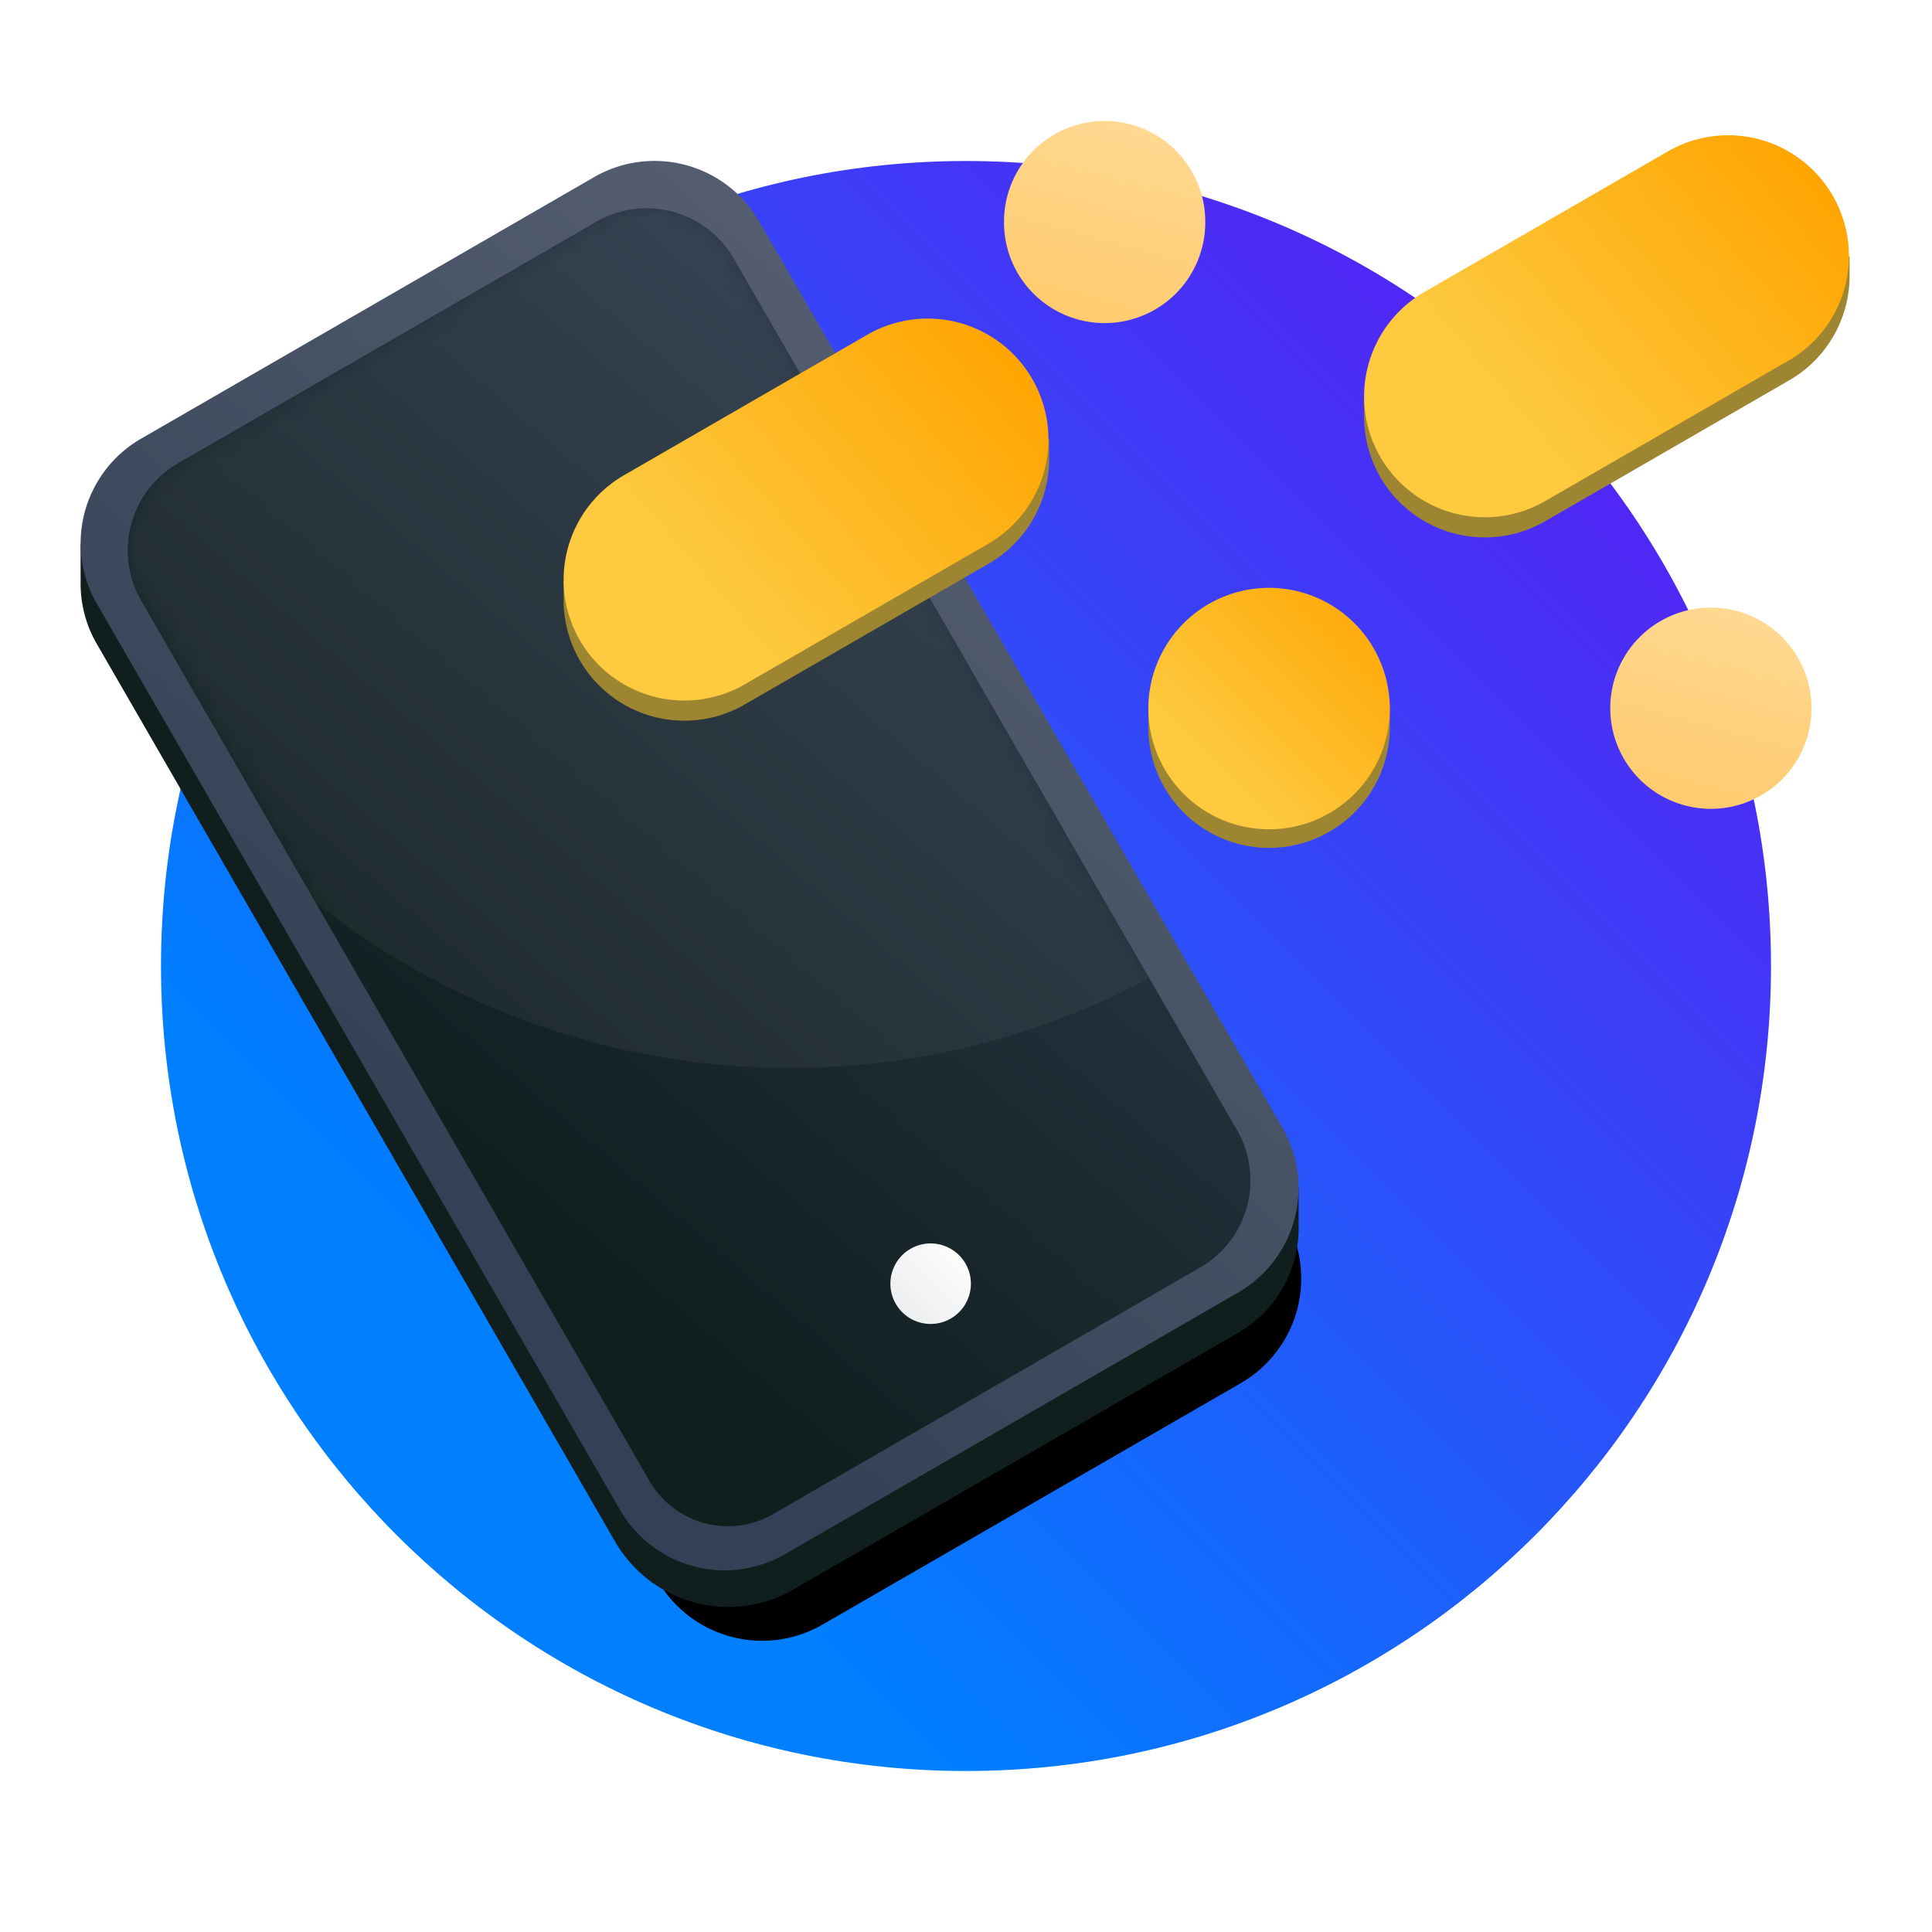
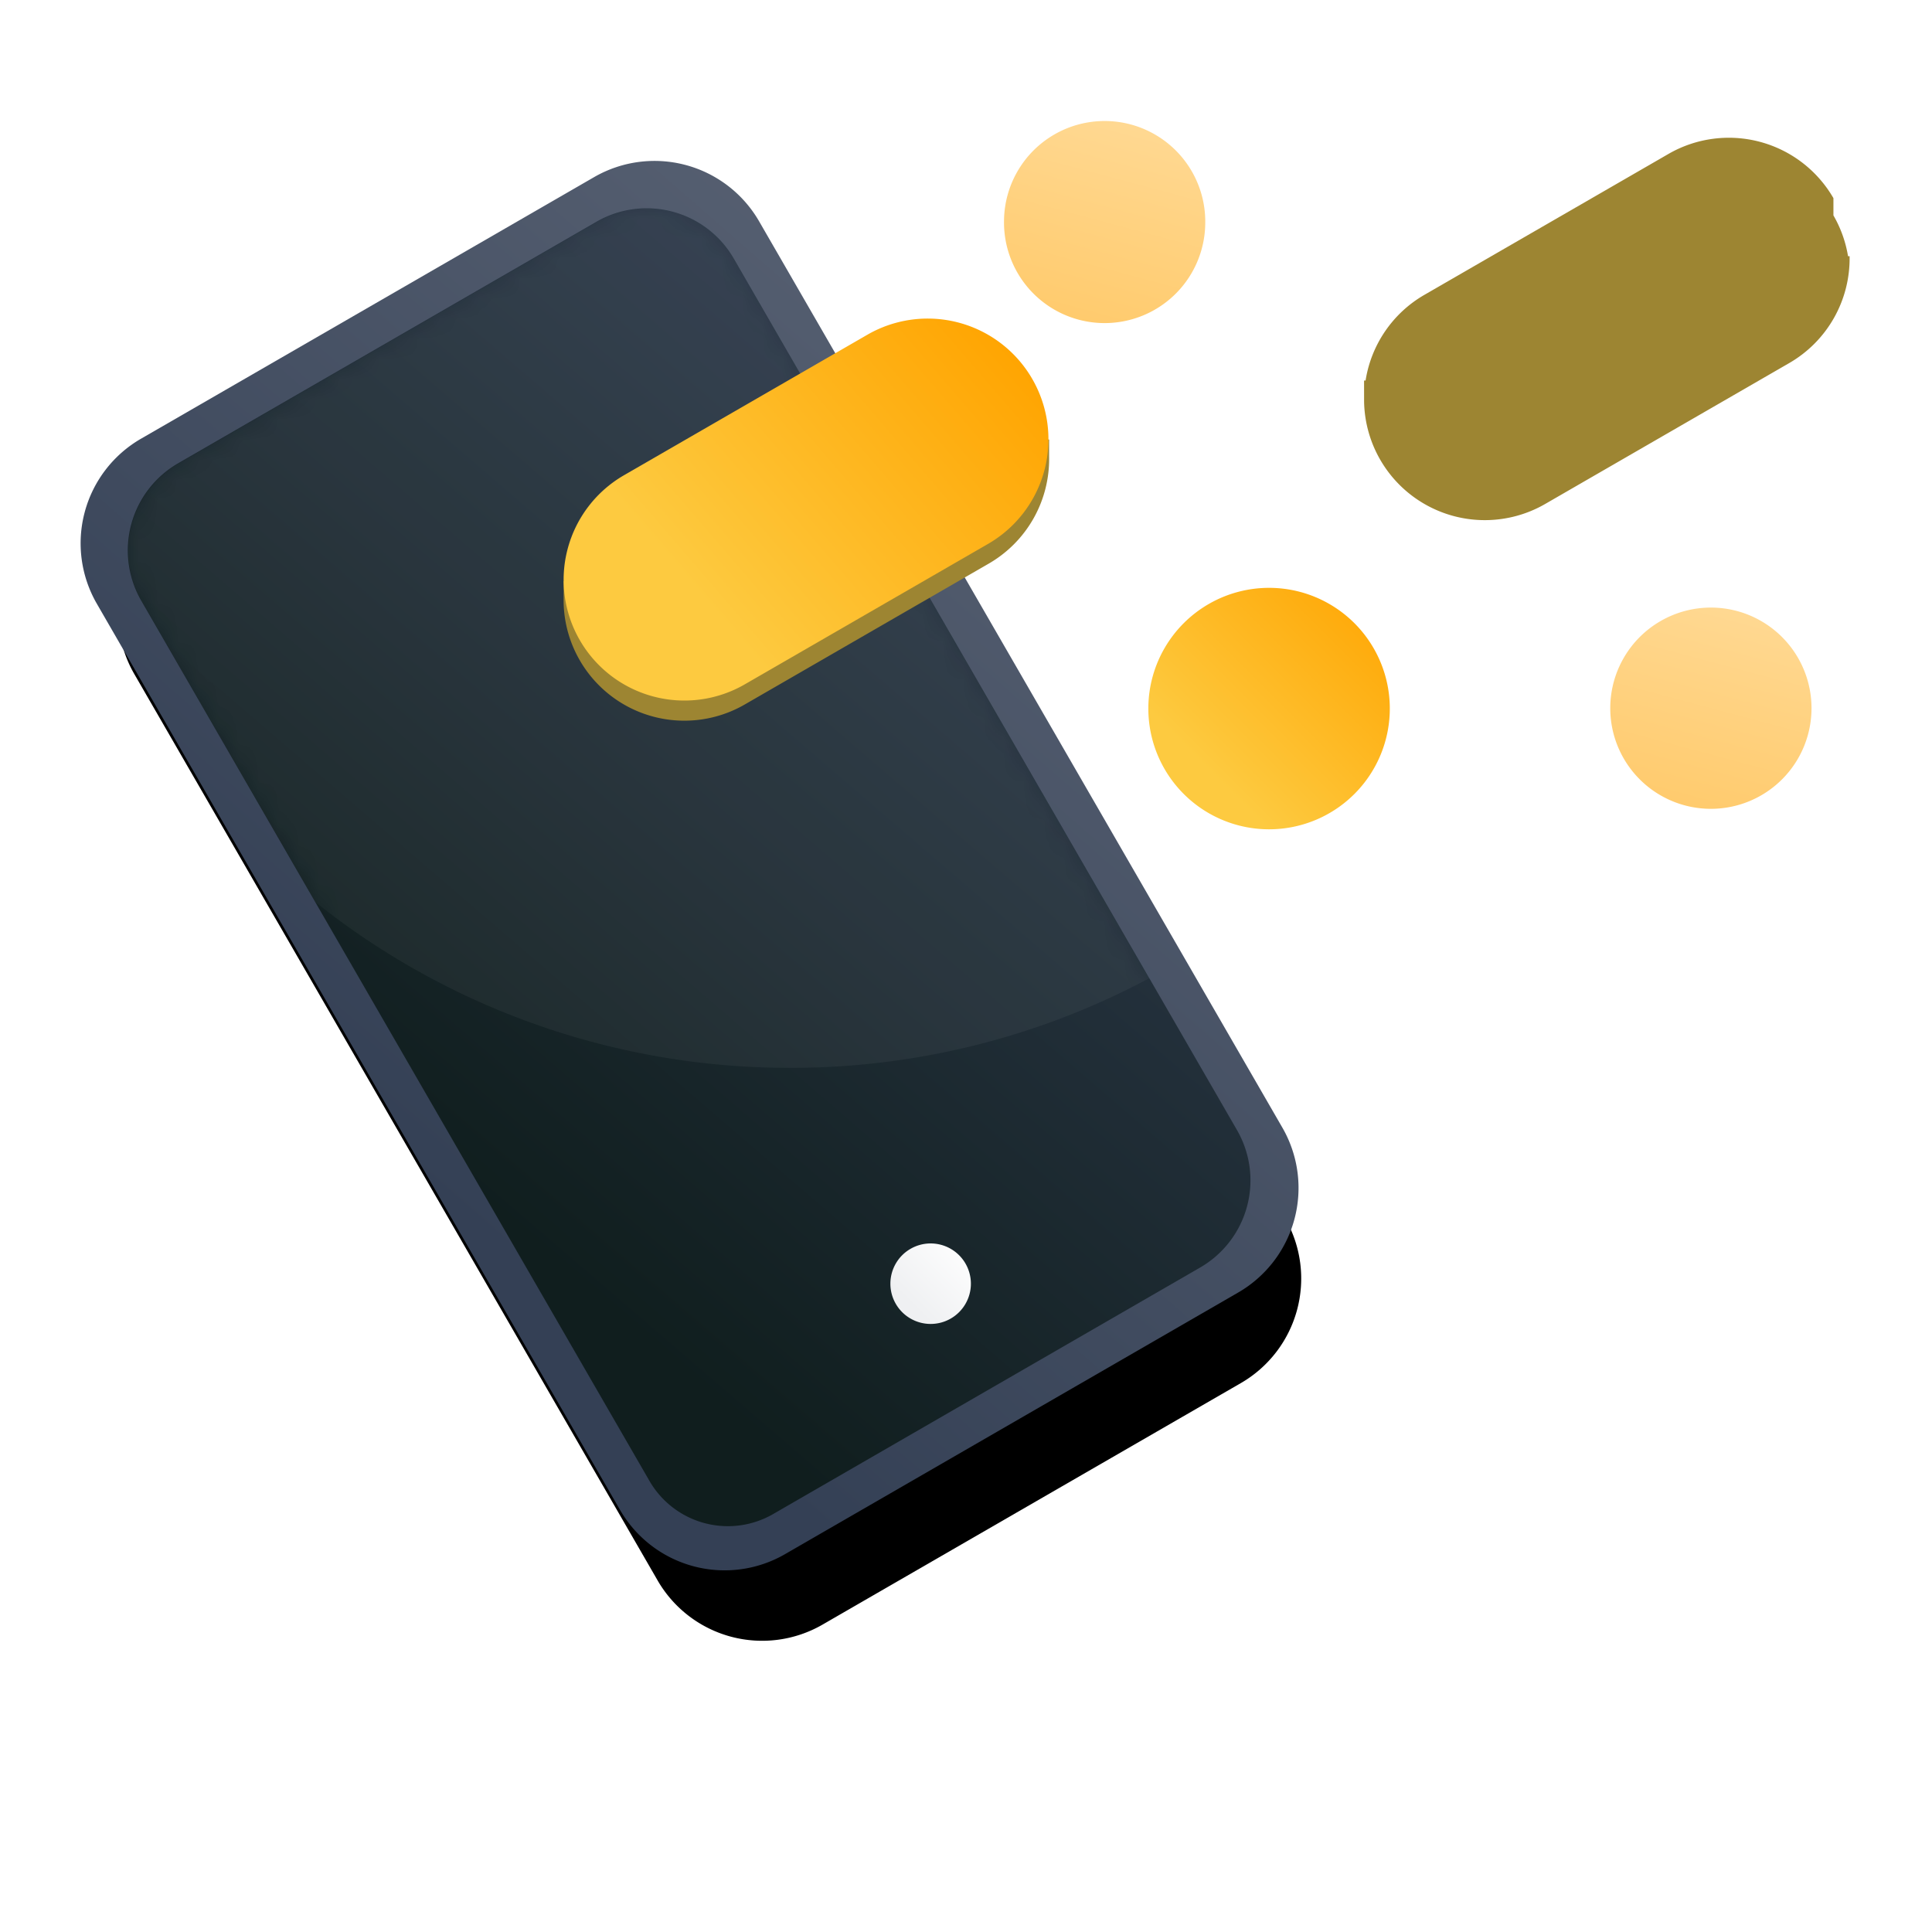
<svg xmlns="http://www.w3.org/2000/svg" xmlns:xlink="http://www.w3.org/1999/xlink" width="96" height="96">
  <defs>
    <linearGradient id="a" x1="0%" x2="100%" y1="100%" y2="0%">
      <stop offset="0%" stop-color="#007FFF" />
      <stop offset="24.65%" stop-color="#007FFF" />
      <stop offset="100%" stop-color="#6610F2" />
    </linearGradient>
    <linearGradient id="d" x1="12.665%" x2="86.591%" y1="100%" y2=".996%">
      <stop offset="0%" stop-color="#344055" />
      <stop offset="25%" stop-color="#344055" />
      <stop offset="100%" stop-color="#5D6677" />
    </linearGradient>
    <linearGradient id="f" x1="13.715%" x2="85.563%" y1="100%" y2=".996%">
      <stop offset="0%" stop-color="#101E1E" />
      <stop offset="25%" stop-color="#101E1E" />
      <stop offset="100%" stop-color="#344055" />
    </linearGradient>
    <linearGradient id="g" x1="0%" x2="100%" y1="100%" y2="0%">
      <stop offset="0%" stop-color="#EFF0F2" />
      <stop offset="24.731%" stop-color="#EFF0F2" />
      <stop offset="100%" stop-color="#FFF" />
    </linearGradient>
    <linearGradient id="i" x1=".102%" x2="100%" y1="99.898%" y2="0%">
      <stop offset="0%" stop-color="#FFC866" />
      <stop offset="100%" stop-color="#FFDB99" />
    </linearGradient>
    <linearGradient id="j" x1="0%" x2="100%" y1="100%" y2="0%">
      <stop offset="0%" stop-color="#FDCA40" />
      <stop offset="24.609%" stop-color="#FDCA40" />
      <stop offset="100%" stop-color="#FFA400" />
    </linearGradient>
    <linearGradient id="k" x1="0%" x2="100%" y1="83.645%" y2="16.355%">
      <stop offset="0%" stop-color="#FDCA40" />
      <stop offset="24.609%" stop-color="#FDCA40" />
      <stop offset="100%" stop-color="#FFA400" />
    </linearGradient>
    <path id="c" d="M17.264 73.013v-52a6 6 0 0 1 6-6h24a6 6 0 0 1 6 6v52a6 6 0 0 1-6 6h-24a6 6 0 0 1-6-6Z" />
    <path id="e" d="m2.5 12.67 20.785-12a5 5 0 0 1 6.83 1.83l25 43.302a5 5 0 0 1-1.83 6.83l-21.217 12.25a4.5 4.5 0 0 1-6.147-1.647L.67 19.501a5 5 0 0 1 1.83-6.83Z" />
    <filter id="b" width="141.7%" height="123.4%" x="-20.8%" y="-11.7%" filterUnits="objectBoundingBox">
      <feOffset in="SourceAlpha" result="shadowOffsetOuter1" />
      <feGaussianBlur in="shadowOffsetOuter1" result="shadowBlurOuter1" stdDeviation="2.5" />
      <feColorMatrix in="shadowBlurOuter1" values="0 0 0 0 0.063 0 0 0 0 0.118 0 0 0 0 0.118 0 0 0 0.3 0" />
    </filter>
  </defs>
  <g fill="none" fill-rule="evenodd">
-     <path fill="url(#a)" d="M88 48c0 22.091-17.909 40-40 40S8 70.091 8 48 25.909 8 48 8s40 17.909 40 40" />
    <use xlink:href="#c" fill="#000" filter="url(#b)" style="mix-blend-mode:multiply" transform="rotate(-30 35.264 47.013)" />
-     <path fill="#101E1E" d="m37.719 12.996 26 45.033c.184.32.336.649.456.983h.353v2c0 2.078-1.077 4.1-3.005 5.214l-22.084 12.75a6.5 6.5 0 0 1-8.879-2.38l-25.75-44.6a5.972 5.972 0 0 1-.805-3.032v-1.951h.338A5.977 5.977 0 0 1 7.006 23.8l22.517-13a6 6 0 0 1 8.196 2.196Z" />
    <path fill="url(#d)" d="m30.81 75.03-26-45.034A6 6 0 0 1 7.006 21.8l22.517-13a6 6 0 0 1 8.196 2.196l26 45.033a6 6 0 0 1-2.196 8.197l-22.517 13a6 6 0 0 1-8.196-2.197Z" />
    <g transform="translate(6.35 10.35)">
      <mask id="h" fill="#fff">
        <use xlink:href="#e" />
      </mask>
      <use xlink:href="#e" fill="url(#f)" />
      <path fill="url(#g)" d="M41.893 53.436a2 2 0 1 0-4 0 2 2 0 0 0 4 0" mask="url(#h)" />
      <path fill="#FFF" fill-opacity=".05" d="M30.138 2.513 50.77 38.25a37.735 37.735 0 0 1-17.856 4.461 37.741 37.741 0 0 1-23.579-8.225L.693 19.513a5 5 0 0 1 1.83-6.83l20.784-12a5 5 0 0 1 6.83 1.83Z" mask="url(#h)" />
    </g>
    <path fill="url(#i)" d="M89.343 37.657a5 5 0 1 1-8.66-5 5 5 0 0 1 8.66 5" transform="rotate(-30 85.013 35.157)" />
-     <path fill="#9D8532" d="M63.059 30.132a6 6 0 0 1 5.891 4.862h.111v1.137a6.004 6.004 0 0 1-6.002 5.999 5.999 5.999 0 0 1-6-6l.002-.056v-1.08h.106a6 6 0 0 1 5.892-4.862Z" />
    <path fill="url(#j)" d="M69.058 35.13a5.999 5.999 0 1 1-11.997.002 5.999 5.999 0 0 1 11.997-.001" />
    <path fill="url(#i)" d="M59.218 13.48a5 5 0 1 1-8.659-5 5 5 0 0 1 8.66 5" transform="rotate(-30 54.889 10.98)" />
-     <path fill="#9D8532" d="M91.102 10.703c.373.646.612 1.333.726 2.028h.077v.857a5.998 5.998 0 0 1-3 5.31l-12.124 7a6 6 0 0 1-9-5.089l-.001-1.044h.075a5.988 5.988 0 0 1 2.926-4.259l12.124-7a6 6 0 0 1 8.197 2.197Z" />
-     <path fill="url(#k)" d="M68.585 22.703a6 6 0 0 1 2.196-8.197l12.125-7a6 6 0 0 1 6 10.392l-12.125 7a6 6 0 0 1-8.196-2.195Z" />
+     <path fill="#9D8532" d="M91.102 10.703c.373.646.612 1.333.726 2.028h.077a5.998 5.998 0 0 1-3 5.31l-12.124 7a6 6 0 0 1-9-5.089l-.001-1.044h.075a5.988 5.988 0 0 1 2.926-4.259l12.124-7a6 6 0 0 1 8.197 2.197Z" />
    <path fill="#9D8532" d="M51.327 19.81c.373.647.612 1.333.726 2.029h.077v.857a5.998 5.998 0 0 1-3 5.31l-12.124 7a6 6 0 0 1-9-5.089l-.001-1.044h.075a5.988 5.988 0 0 1 2.926-4.259l12.125-7a6 6 0 0 1 8.196 2.196Z" />
    <path fill="url(#k)" d="M28.81 31.81a6 6 0 0 1 2.196-8.196l12.125-7a6 6 0 0 1 6 10.392l-12.125 7a6 6 0 0 1-8.196-2.196Z" />
  </g>
</svg>